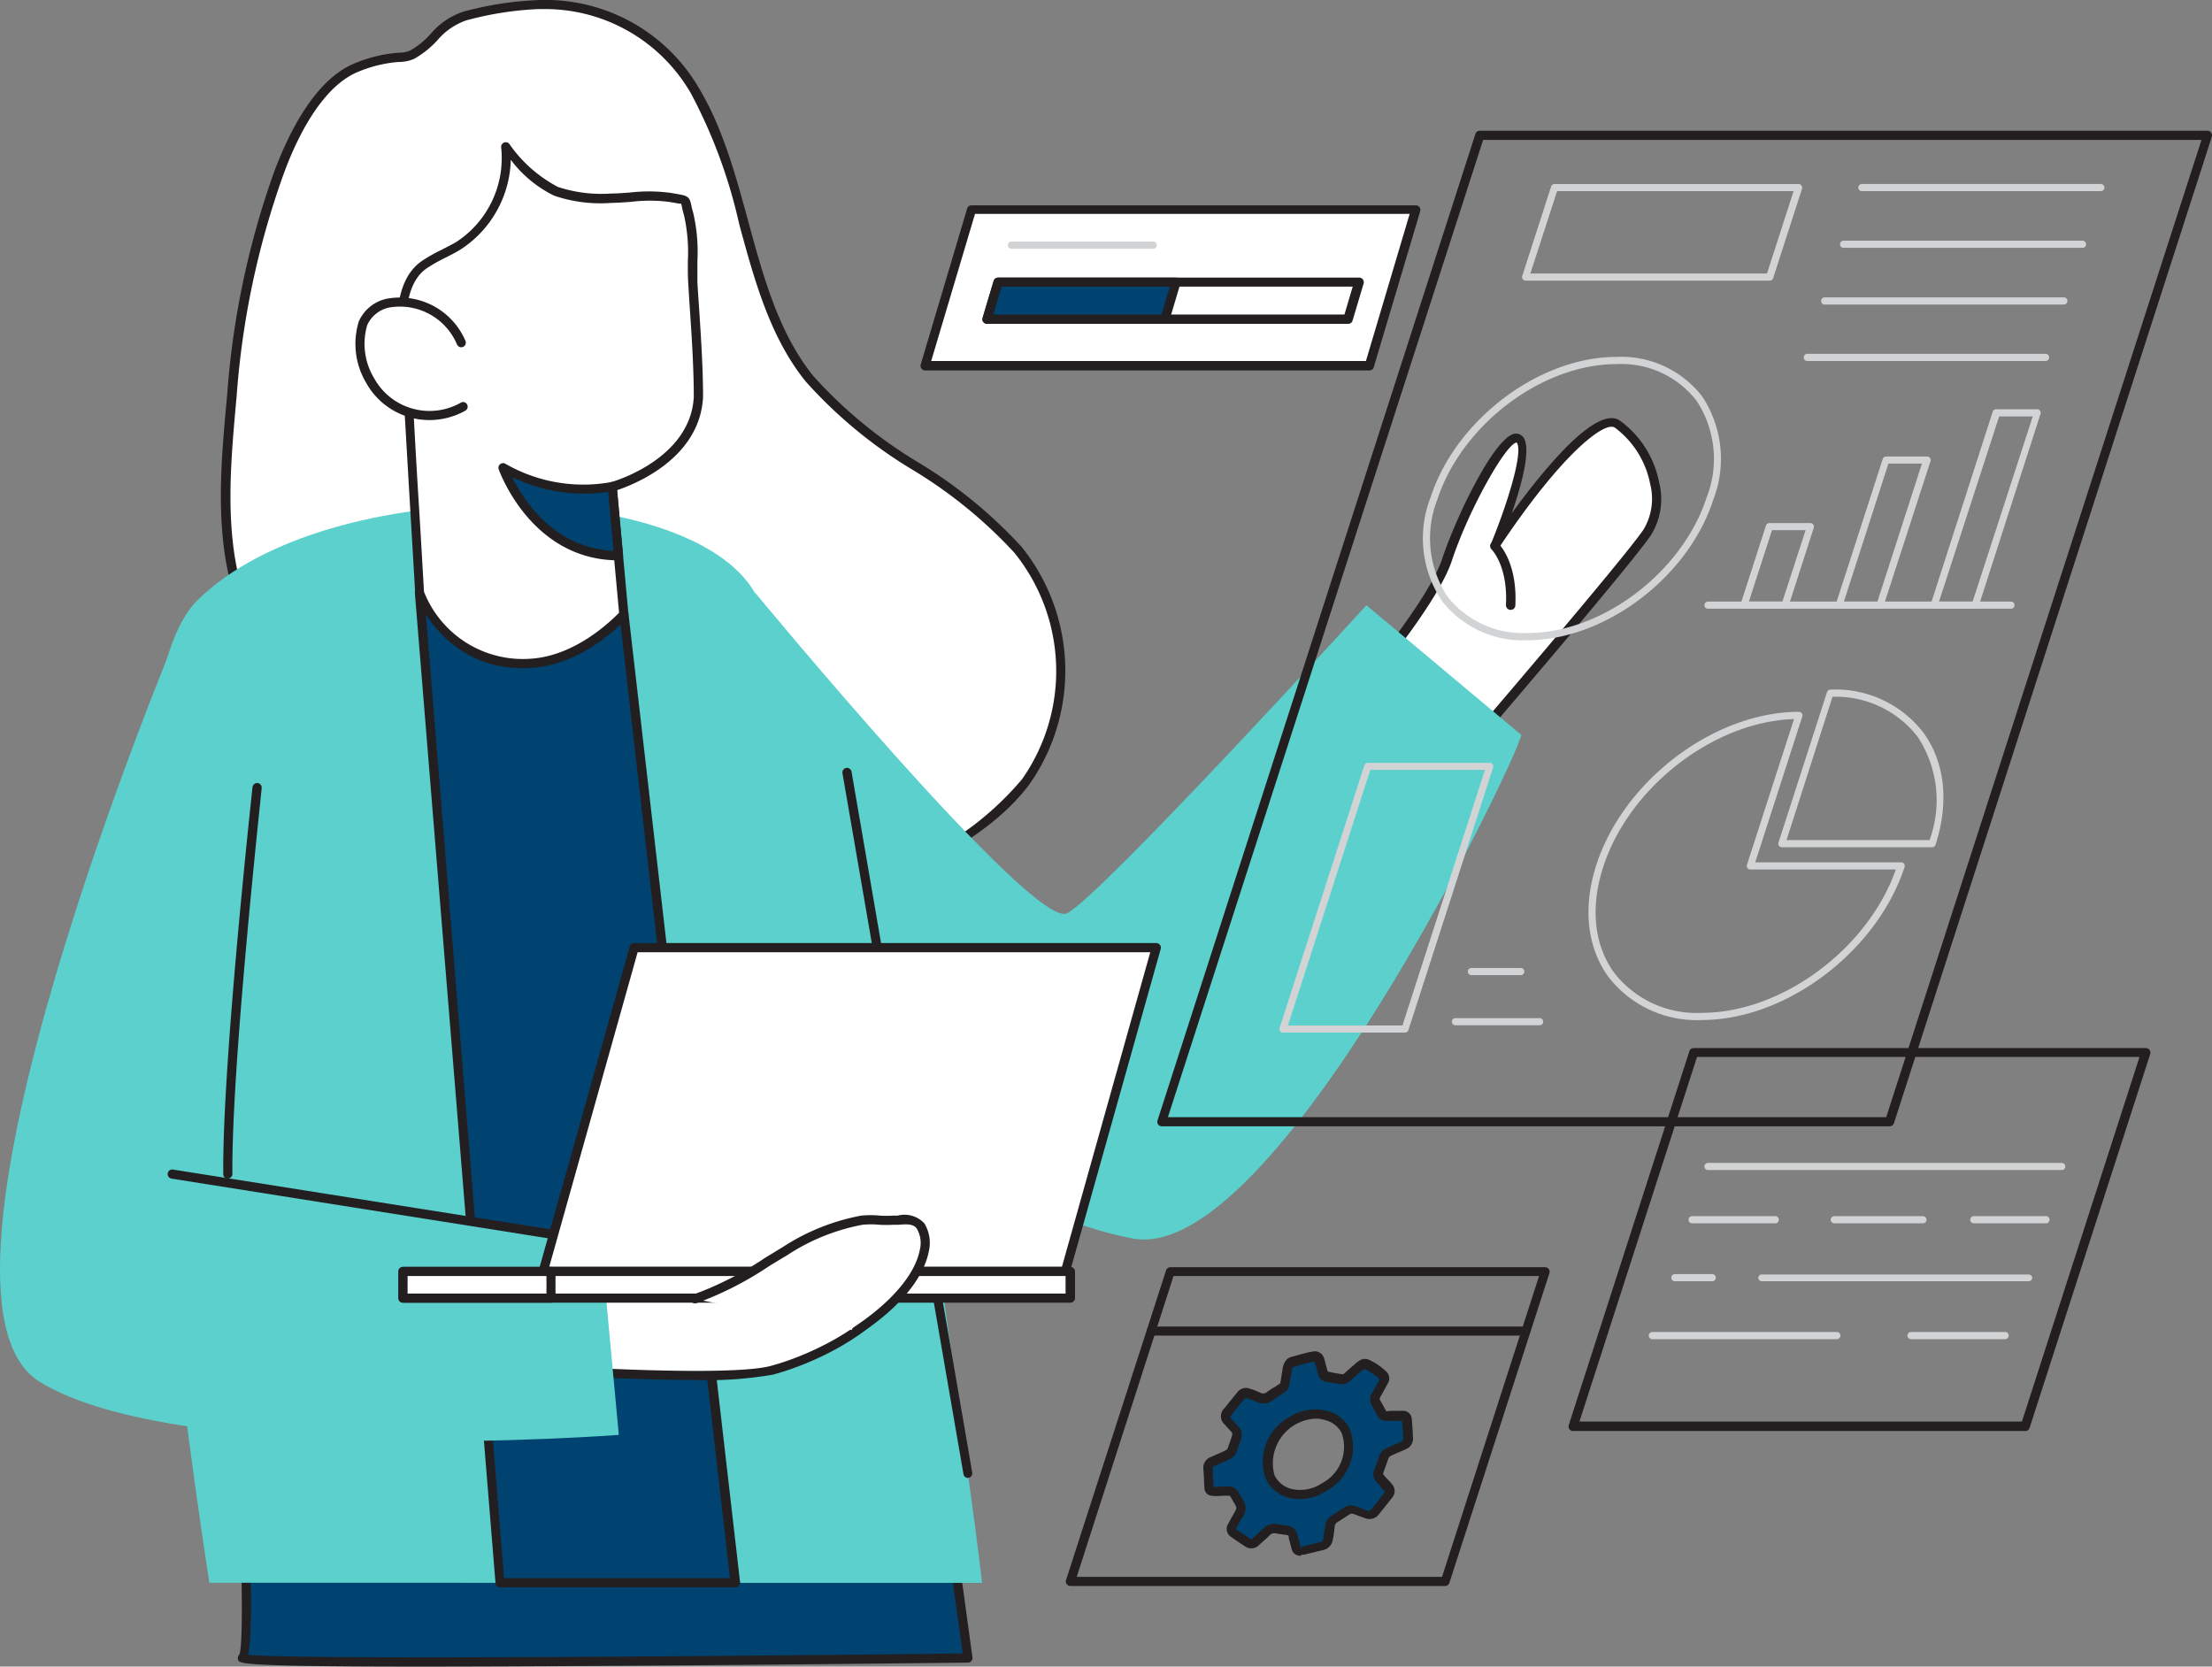
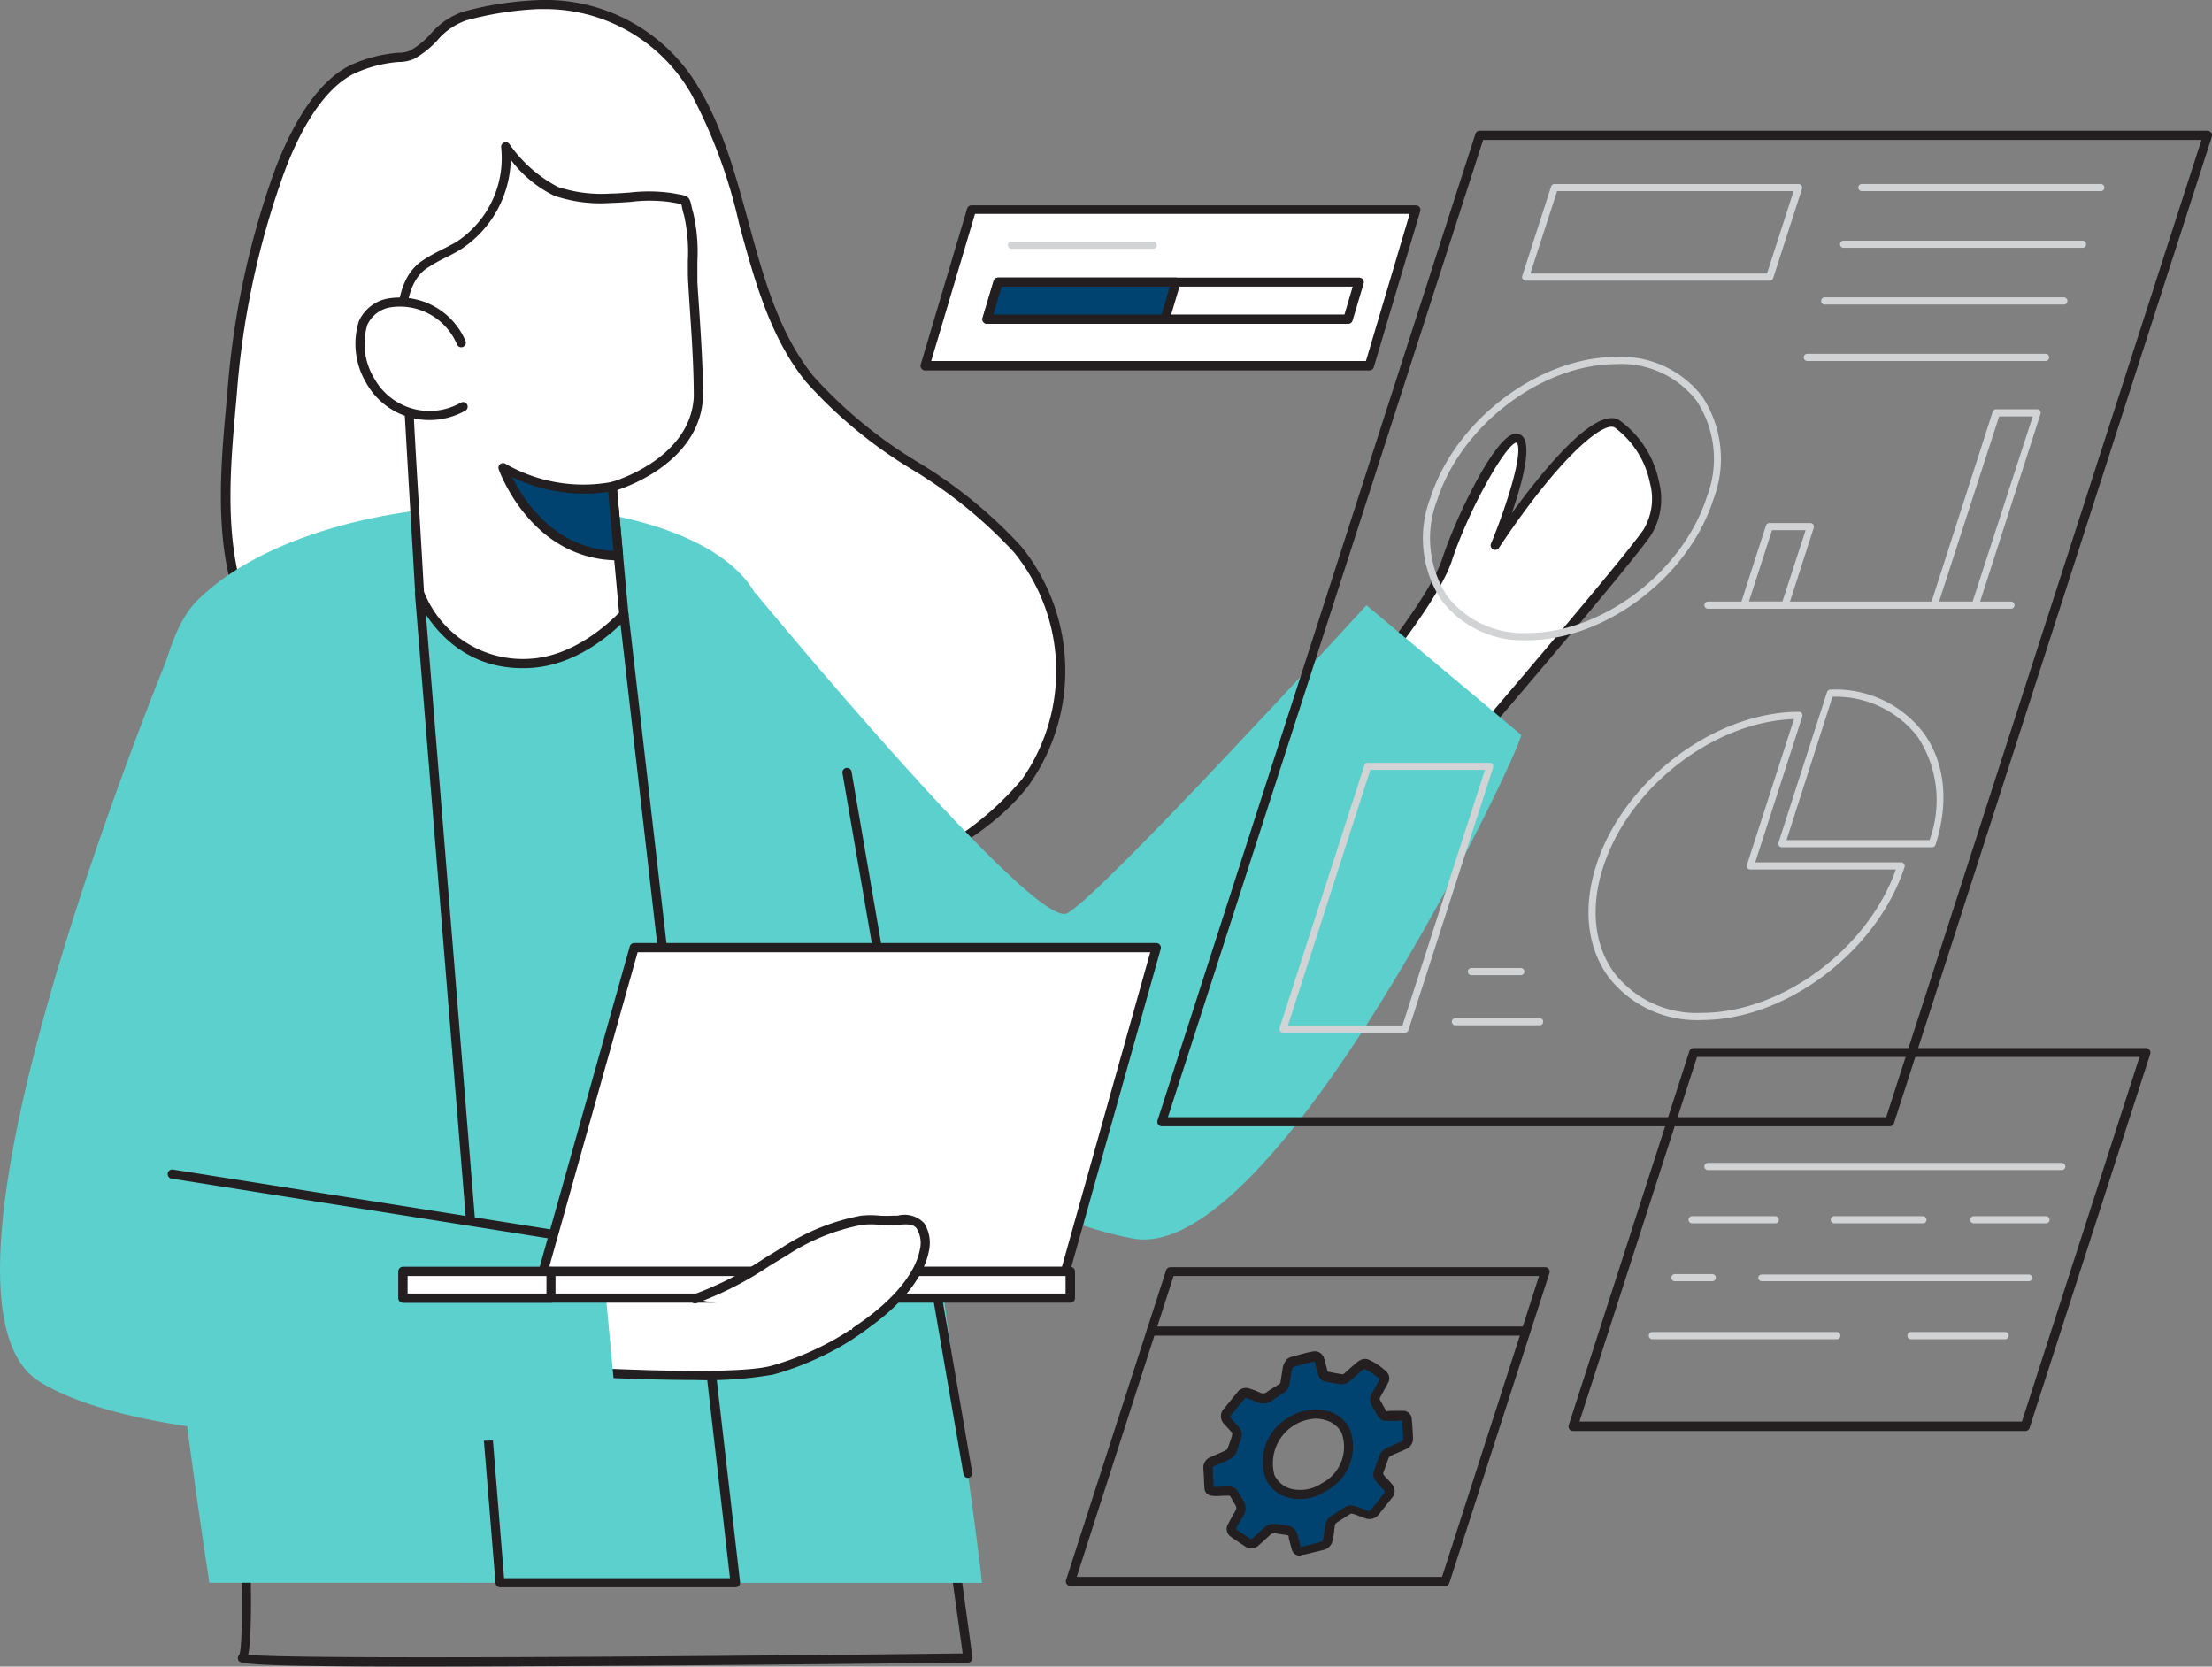
<svg xmlns="http://www.w3.org/2000/svg" width="161.886" height="121.966" viewBox="0 0 161.886 121.966">
  <rect x="0" y="0" width="161.886" height="121.966" fill="#808080" stroke="none" />
  <g id="_4" data-name="4" transform="translate(-304.945 -1844.017)">
    <g id="_518_data_processing_flatline" data-name=" 518 data processing flatline" transform="translate(246.675 1800.264)">
      <path id="Path_4742" data-name="Path 4742" d="M212.077,82.688H179.564l3.4-11.416h32.514Z" transform="translate(-53.591 -12.159)" fill="#fff" />
      <path id="Path_4743" data-name="Path 4743" d="M211.812,82.757H179.3a.339.339,0,0,1-.335-.344.344.344,0,0,1,.012-.086l3.4-11.416a.33.33,0,0,1,.323-.238h32.513a.335.335,0,0,1,.323.431l-3.4,11.416A.328.328,0,0,1,211.812,82.757Zm-32.066-.691h31.817l3.2-10.764H182.952Z" transform="translate(-53.326 -11.894)" fill="#231f20" />
      <path id="Path_4744" data-name="Path 4744" d="M214.1,83.466l.81-2.714h-26.4l-.81,2.714Z" transform="translate(-57.188 -16.347)" fill="#fff" />
      <path id="Path_4745" data-name="Path 4745" d="M213.84,83.535h-26.4a.329.329,0,0,1-.266-.136.34.34,0,0,1-.057-.294l.81-2.714a.34.34,0,0,1,.323-.238h26.424a.335.335,0,0,1,.266.136.34.34,0,0,1,.051.295l-.81,2.714A.329.329,0,0,1,213.84,83.535Zm-25.953-.68h25.7l.606-2.045H188.5Z" transform="translate(-56.923 -16.083)" fill="#231f20" />
      <path id="Path_4746" data-name="Path 4746" d="M200.712,83.466l.81-2.714H188.514l-.81,2.714Z" transform="translate(-57.188 -16.347)" fill="#004370" />
      <path id="Path_4747" data-name="Path 4747" d="M200.427,83.535H187.4a.345.345,0,0,1-.272-.136.339.339,0,0,1-.051-.294l.81-2.714a.335.335,0,0,1,.323-.238h13.03a.34.34,0,0,1,.335.345.321.321,0,0,1-.012.086l-.81,2.714A.328.328,0,0,1,200.427,83.535Zm-12.554-.68h12.305l.606-2.04H188.479Z" transform="translate(-56.904 -16.083)" fill="#231f20" />
      <path id="Path_4748" data-name="Path 4748" d="M233,121.03s7.138-8.175,8.34-11.835,4.532-9.994,5.359-8.782-1.864,7.756-1.864,7.756,6.849-10.266,8.974-8.946,3.915,5.484,2.2,7.971-14.09,16.894-14.09,16.894Z" transform="translate(-77.203 -24.457)" fill="#fff" />
      <path id="Path_4749" data-name="Path 4749" d="M241.654,124.171a.314.314,0,0,1-.107,0l-8.917-3.036a.339.339,0,0,1-.215-.232.326.326,0,0,1,.068-.311c.074-.08,7.11-8.17,8.271-11.722.991-3.02,3.83-8.934,5.308-9.155a.656.656,0,0,1,.646.289c.567.827-.141,3.456-.861,5.53,2.266-3.122,6.142-7.892,7.881-6.8a7.309,7.309,0,0,1,2.9,4.532,5,5,0,0,1-.612,3.9c-1.7,2.47-13.6,16.316-14.107,16.906A.345.345,0,0,1,241.654,124.171Zm-8.339-3.529,8.232,2.8c1.4-1.637,12.328-14.379,13.92-16.679a4.373,4.373,0,0,0,.5-3.4,6.728,6.728,0,0,0-2.589-4.1c-.77-.47-3.921,1.955-8.5,8.849a.334.334,0,0,1-.567-.317c1.1-2.646,2.414-6.7,1.9-7.433h0c-.731,0-3.5,4.844-4.765,8.691C240.351,112.336,234.748,118.971,233.315,120.642Z" transform="translate(-76.936 -24.222)" fill="#231f20" />
-       <path id="Path_4750" data-name="Path 4750" d="M141.952,241.667l1.2,8.781s-53.736.635-53.1,0,0-13.518,0-13.518Z" transform="translate(-14.042 -85.352)" fill="#004370" />
      <path id="Path_4751" data-name="Path 4751" d="M102.852,250.806c-13.172,0-13.263-.221-13.37-.482a.351.351,0,0,1,.074-.38c.323-.606.2-7.291-.1-13.263a.335.335,0,0,1,.315-.352h.047l51.9,4.737a.339.339,0,0,1,.3.289l1.2,8.781a.333.333,0,0,1-.08.261.328.328,0,0,1-.249.119c-.136,0-13.365.158-26.458.238C110.812,250.788,106.376,250.806,102.852,250.806Zm-12.64-.861c3.337.346,32.5.136,52.292-.1l-1.133-8.135-51.244-4.68C90.36,241.373,90.6,248.058,90.213,249.945Z" transform="translate(-13.779 -85.086)" fill="#231f20" />
      <path id="Path_4752" data-name="Path 4752" d="M122.178,50.581c-.124-.2-.249-.408-.38-.612A12.6,12.6,0,0,0,110.706,44.3a24.33,24.33,0,0,0-5.343.822c-1.762.5-2.374,2.073-3.869,2.833a2.6,2.6,0,0,1-1,.2,10.008,10.008,0,0,0-3.184.8c-2.753,1.2-4.595,5.025-5.586,7.676A61.662,61.662,0,0,0,88.293,72.8c-.459,5.1-1.059,10.81.872,15.71a43.629,43.629,0,0,0,8.039,13.325c6.408,7.031,16.028,11.2,25.494,10.436a41.505,41.505,0,0,0,16.022-5.223,22.481,22.481,0,0,0,7.654-5.9,14.026,14.026,0,0,0-.567-17c-4.266-5.1-10.98-7.275-15.234-12.464C125.883,65.929,126.053,56.989,122.178,50.581Z" transform="translate(-13.061 -0.238)" fill="#fff" />
      <path id="Path_4753" data-name="Path 4753" d="M120.251,112.487a32.621,32.621,0,0,1-23.556-10.628,43.356,43.356,0,0,1-8.1-13.427c-1.9-4.8-1.394-10.379-.946-15.3l.051-.567a61.555,61.555,0,0,1,3.439-16.254c1.093-2.923,2.986-6.662,5.773-7.875a10.319,10.319,0,0,1,3.292-.822h.09a2.165,2.165,0,0,0,.776-.153,5.976,5.976,0,0,0,1.518-1.23,5.33,5.33,0,0,1,2.414-1.632,24.538,24.538,0,0,1,5.421-.838,12.99,12.99,0,0,1,11.4,5.8c.136.2.261.414.385.618h0c1.762,2.923,2.7,6.4,3.62,9.761,1.093,4.028,2.227,8.192,4.765,11.331a33.388,33.388,0,0,0,7.665,6.311,34.2,34.2,0,0,1,7.563,6.176,14.452,14.452,0,0,1,.567,17.421c-2.056,2.731-5.1,4.532-7.761,5.989-5.886,3.139-11.167,4.855-16.152,5.263C121.741,112.459,120.993,112.487,120.251,112.487Zm-9.342-68.07h-.453a24.162,24.162,0,0,0-5.263.827,4.846,4.846,0,0,0-2.119,1.462,6.809,6.809,0,0,1-1.7,1.354,2.765,2.765,0,0,1-1.031.227h-.1a9.618,9.618,0,0,0-3.077.77c-2.538,1.116-4.351,4.685-5.371,7.518a61.013,61.013,0,0,0-3.4,16.079l-.051.567c-.436,4.849-.935,10.345.9,15a42.819,42.819,0,0,0,7.972,13.217c6.475,7.1,16.146,11.059,25.239,10.328,4.889-.4,10.084-2.09,15.863-5.184a22.379,22.379,0,0,0,7.546-5.8,13.775,13.775,0,0,0-.567-16.588,34.077,34.077,0,0,0-7.428-6.051,33.869,33.869,0,0,1-7.813-6.447c-2.623-3.218-3.779-7.45-4.889-11.546a37.863,37.863,0,0,0-3.547-9.592h0c-.119-.2-.244-.4-.374-.6A12.316,12.316,0,0,0,110.908,44.417Z" transform="translate(-12.799 0)" fill="#231f20" />
      <path id="Path_4754" data-name="Path 4754" d="M81.936,188.841c-1.921-12.464-9.223-63.758-.822-71.951,9.58-9.348,35.924-8.94,40.751-.487,2.623,4.584,10,12.3,10.566,22.328.8,14.225,5.042,40.995,6.056,50.122Z" transform="translate(-8.346 -29.257)" fill="#5bd0cc" />
-       <path id="Path_4755" data-name="Path 4755" d="M119.155,193.923l-5.881-72.449,14.962,1.581,8.136,70.869Z" transform="translate(-24.302 -34.34)" fill="#004370" />
      <path id="Path_4756" data-name="Path 4756" d="M136.1,194H118.9a.339.339,0,0,1-.334-.306l-5.9-72.444a.328.328,0,0,1,.3-.358.282.282,0,0,1,.072,0l14.962,1.58a.34.34,0,0,1,.3.295l8.164,70.857a.329.329,0,0,1-.079.261A.344.344,0,0,1,136.1,194Zm-16.906-.669h16.532l-8.062-70.251-14.294-1.513Z" transform="translate(-24.032 -34.082)" fill="#231f20" />
      <path id="Path_4757" data-name="Path 4757" d="M126.315,87.847l.85,9.354s-2.833,3.263-6.662,3.569a8.2,8.2,0,0,1-8.3-5.15c-.244-4.334-.521-8.662-.754-12.991-.159-2.952-1.745-9.019,1.076-11,.782-.567,1.7-.9,2.5-1.4a7.631,7.631,0,0,0,3.472-7.275,10.187,10.187,0,0,0,3.694,3.246,10.265,10.265,0,0,0,4.028.5,24.682,24.682,0,0,1,4.334-.046c1.416.278.974,0,1.342,1.224.436,1.479.221,3.49.318,5.031.17,2.787.414,5.592.414,8.385C132.366,86.216,126.315,87.847,126.315,87.847Z" transform="translate(-23.237 -8.486)" fill="#fff" />
      <path id="Path_4758" data-name="Path 4758" d="M119.492,100.891c-5.818,0-7.824-5.348-7.846-5.4a.278.278,0,0,1,0-.1c-.113-1.955-.227-3.9-.346-5.859q-.209-3.557-.414-7.132a19.812,19.812,0,0,0-.227-2.181c-.4-3.133-.946-7.428,1.451-9.11a11.423,11.423,0,0,1,1.439-.822c.363-.187.736-.374,1.076-.567a7.331,7.331,0,0,0,3.314-6.94.34.34,0,0,1,.2-.351.334.334,0,0,1,.4.1,9.959,9.959,0,0,0,3.558,3.145,10.205,10.205,0,0,0,3.9.481c.43,0,.889-.04,1.376-.074a11.913,11.913,0,0,1,3.02.034l.516.091c.674.119.815.193.94.781a5.808,5.808,0,0,0,.142.567A12.611,12.611,0,0,1,132.3,71.1v1.564c.04.657.085,1.314.131,1.971.136,2.108.283,4.283.283,6.43-.249,4.532-5.1,6.4-6.294,6.8l.833,9.065a.336.336,0,0,1-.079.249c-.119.136-2.98,3.371-6.889,3.682Q119.883,100.892,119.492,100.891Zm-7.2-5.592a7.775,7.775,0,0,0,7.932,4.89c3.257-.261,5.824-2.833,6.345-3.354l-.85-9.206a.335.335,0,0,1,.25-.351c.056,0,5.818-1.632,6.067-6.232,0-2.1-.141-4.266-.283-6.363-.045-.663-.085-1.32-.124-1.977-.034-.5-.028-1.037-.028-1.6a12.4,12.4,0,0,0-.277-3.353,6.018,6.018,0,0,1-.159-.64,1.822,1.822,0,0,0-.051-.21,1.9,1.9,0,0,1-.346-.045l-.533-.09a11.292,11.292,0,0,0-2.833,0c-.5.033-.969.068-1.417.074a10.491,10.491,0,0,1-4.164-.527,8.813,8.813,0,0,1-3.178-2.629,8.051,8.051,0,0,1-3.677,6.566c-.368.227-.753.425-1.133.612a11.61,11.61,0,0,0-1.36.776c-2.062,1.45-1.546,5.512-1.173,8.5.108.821.2,1.6.238,2.232q.187,3.557.414,7.127Q112.126,92.4,112.291,95.3Z" transform="translate(-22.991 -8.239)" fill="#231f20" />
      <path id="Path_4759" data-name="Path 4759" d="M112.865,86.309a4.9,4.9,0,0,0-5.376-2.889c-2.669.685-2.34,3.756-1.3,5.665a4.969,4.969,0,0,0,6.752,1.947l.047-.026" transform="translate(-20.834 -17.48)" fill="#fff" />
      <path id="Path_4760" data-name="Path 4760" d="M110.266,91.707a5.3,5.3,0,0,1-4.64-2.742,5.58,5.58,0,0,1-.527-4.482,2.9,2.9,0,0,1,2.04-1.654,5.225,5.225,0,0,1,5.773,3.1.337.337,0,1,1-.635.227h0a4.533,4.533,0,0,0-4.974-2.68,2.269,2.269,0,0,0-1.586,1.275,4.857,4.857,0,0,0,.5,3.887,4.628,4.628,0,0,0,6.285,1.83l.06-.033a.328.328,0,0,1,.451.111l.008.013a.335.335,0,0,1-.121.457l0,0A5.376,5.376,0,0,1,110.266,91.707Z" transform="translate(-20.569 -17.212)" fill="#231f20" />
      <path id="Path_4761" data-name="Path 4761" d="M137.025,78.367s3.921,4.419,3.263,5.365-2.9.691-2.9.691" transform="translate(-34.796 -15.293)" fill="#fff" />
      <path id="Path_4763" data-name="Path 4763" d="M132.22,106.458a11.609,11.609,0,0,1-7.994-1.376s2.2,6.43,8.453,6.441Z" transform="translate(-29.141 -27.097)" fill="#004370" />
      <path id="Path_4764" data-name="Path 4764" d="M132.413,111.59h0c-6.419,0-8.748-6.6-8.77-6.668a.33.33,0,0,1,.1-.363.335.335,0,0,1,.374-.045,11.436,11.436,0,0,0,7.739,1.354.333.333,0,0,1,.283.045.339.339,0,0,1,.147.25l.459,5.059a.333.333,0,0,1-.3.367Zm-7.779-6.09c.8,1.637,3.042,5.2,7.41,5.394l-.391-4.311A12.086,12.086,0,0,1,124.634,105.5Z" transform="translate(-28.876 -26.83)" fill="#231f20" />
      <path id="Path_4766" data-name="Path 4766" d="M176.069,144.934c2.447-1.224,21.914-22.548,21.914-22.548l11.331,9.49c-.2,1.558-17.994,38.757-28.406,36.859s-32.758-15.228-32.758-15.228l5.1-32.032S173.615,146.158,176.069,144.934Z" transform="translate(-39.711 -34.34)" fill="#5bd0cc" />
      <path id="Path_4767" data-name="Path 4767" d="M177.914,196.395a.334.334,0,0,1-.329-.277l-8.855-51.295a.336.336,0,1,1,.663-.113h0L178.225,196a.328.328,0,0,1-.262.383l-.009,0Z" transform="translate(-48.803 -44.482)" fill="#231f20" />
      <path id="Path_4768" data-name="Path 4768" d="M131.38,208.793c.04-.323,2.623-.68,2.991-.788,1.309-.385,2.68-.635,4.017-.906a28.794,28.794,0,0,1,8.045-.856c4.674.425-1.065,3.4-1.065,3.4s10.844-2.765,10.2,0-5.745,5.32-8.935,6.17-16.163,0-16.163,0Z" transform="translate(-31.899 -71.769)" fill="#fff" />
      <path id="Path_4769" data-name="Path 4769" d="M140.737,216.244c-4.657,0-10.2-.357-10.538-.38a.356.356,0,0,1-.238-.119.344.344,0,0,1-.073-.255s.895-6.968.9-7.019h0c.051-.391.516-.567,2.595-.935.306-.057.567-.1.64-.131,1.133-.328,2.317-.567,3.462-.793l.725-.147a28.28,28.28,0,0,1,7.994-.833c.838.079,1.971.272,2.124,1.048.124.635-.567,1.332-1.314,1.9,2.7-.567,7.207-1.309,8.351-.187a1.047,1.047,0,0,1,.277,1.048c-.674,2.918-5.767,5.507-9.172,6.413A28.332,28.332,0,0,1,140.737,216.244ZM130.6,215.219c2.108.131,12.895.737,15.7,0,3.275-.872,8.113-3.4,8.691-5.92a.385.385,0,0,0-.1-.42c-.975-.957-6.47,0-9.7.822a.335.335,0,0,1-.391-.209.329.329,0,0,1,.159-.414c1.382-.719,2.833-1.8,2.713-2.266-.034-.176-.453-.414-1.529-.51a27.759,27.759,0,0,0-7.8.822l-.725.147c-1.133.221-2.3.453-3.4.782-.1.028-.374.079-.708.141a14.028,14.028,0,0,0-2.062.476C131.338,209.44,130.766,213.922,130.6,215.219Z" transform="translate(-31.642 -71.498)" fill="#231f20" />
      <path id="Path_4770" data-name="Path 4770" d="M71.386,126.163c-.22.567-20.5,48.808-10.2,55.136s42.372,3.875,42.372,3.875l-1.331-14.3-25.749-3.456Z" transform="translate(0 -36.411)" fill="#5bd0cc" />
      <path id="Path_4771" data-name="Path 4771" d="M110.815,202.548h-.057l-30.207-4.787a.336.336,0,1,1,.108-.663h0l30.207,4.787a.334.334,0,0,1,.278.38A.329.329,0,0,1,110.815,202.548Z" transform="translate(-9.719 -67.751)" fill="#231f20" />
-       <path id="Path_4772" data-name="Path 4772" d="M87.876,175.377a.334.334,0,0,1-.334-.334c-.085-7.989,2.119-28.107,2.141-28.327a.345.345,0,0,1,.374-.295.334.334,0,0,1,.295.368c0,.2-2.221,20.282-2.142,28.23a.329.329,0,0,1-.317.34h-.011Z" transform="translate(-12.932 -45.362)" fill="#231f20" />
      <path id="Path_4773" data-name="Path 4773" d="M167.713,191.7H129.494l6.657-23.7h38.219Z" transform="translate(-31.469 -54.897)" fill="#fff" />
      <path id="Path_4774" data-name="Path 4774" d="M167.425,191.77h-38.2a.346.346,0,0,1-.266-.13.34.34,0,0,1-.057-.295l6.663-23.7a.333.333,0,0,1,.317-.243H174.1a.335.335,0,0,1,.266.136.329.329,0,0,1,.056.289l-6.662,23.7A.335.335,0,0,1,167.425,191.77Zm-37.754-.68h37.522l6.464-23.018H136.14Z" transform="translate(-31.204 -54.632)" fill="#231f20" />
      <rect id="Rectangle_24091" data-name="Rectangle 24091" width="48.847" height="1.949" transform="translate(87.765 136.803)" fill="#fff" />
      <path id="Path_4775" data-name="Path 4775" d="M159.694,212.478H110.847a.329.329,0,0,1-.334-.323v-1.96a.329.329,0,0,1,.323-.334h48.858a.334.334,0,0,1,.334.334v1.949A.335.335,0,0,1,159.694,212.478Zm-48.513-.669h48.156v-1.28H111.182Z" transform="translate(-23.083 -73.391)" fill="#231f20" />
      <rect id="Rectangle_24092" data-name="Rectangle 24092" width="10.827" height="1.949" transform="translate(87.765 136.803)" fill="#fff" />
      <path id="Path_4776" data-name="Path 4776" d="M121.674,212.478H110.847a.329.329,0,0,1-.334-.323v-1.96a.329.329,0,0,1,.323-.334h10.838a.329.329,0,0,1,.334.323v1.96a.329.329,0,0,1-.323.334Zm-10.492-.669h10.164v-1.28H111.182Z" transform="translate(-23.083 -73.391)" fill="#231f20" />
      <path id="Path_4777" data-name="Path 4777" d="M149.388,209.475a32.611,32.611,0,0,0,6.583-3.49,15.219,15.219,0,0,1,5.62-2.266,21.614,21.614,0,0,1,2.266,0c.663,0,1.592-.266,2.045.4.878,1.274.209,4.447-4.719,7.688" transform="translate(-40.259 -70.654)" fill="#fff" />
      <path id="Path_4778" data-name="Path 4778" d="M160.919,211.9a.334.334,0,0,1-.181-.612c2.719-1.79,4.482-3.841,4.833-5.626a2.068,2.068,0,0,0-.209-1.592c-.238-.351-.708-.34-1.349-.283h-.4a9.048,9.048,0,0,1-.968,0,6.261,6.261,0,0,0-1.269,0,15.07,15.07,0,0,0-5.49,2.22c-.442.261-.884.533-1.326.8a24.521,24.521,0,0,1-5.332,2.719.34.34,0,0,1-.419-.221.334.334,0,0,1,.215-.419,23.965,23.965,0,0,0,5.184-2.651l1.331-.811a15.841,15.841,0,0,1,5.739-2.306,6.876,6.876,0,0,1,1.405,0,7.939,7.939,0,0,0,.9,0h.368a1.983,1.983,0,0,1,1.966.567,2.753,2.753,0,0,1,.312,2.1c-.227,1.133-1.19,3.467-5.127,6.051A.31.31,0,0,1,160.919,211.9Z" transform="translate(-39.995 -70.399)" fill="#231f20" />
      <path id="Path_4779" data-name="Path 4779" d="M263.6,133.752H210.347a.328.328,0,0,1-.335-.321.321.321,0,0,1,.018-.115l23.262-72.188a.334.334,0,0,1,.317-.238h53.255a.33.33,0,0,1,.272.141.353.353,0,0,1,.051.3l-23.262,72.189A.334.334,0,0,1,263.6,133.752Zm-52.813-.669h52.569l23.075-71.52H233.858Z" transform="translate(-67.044 -7.571)" fill="#231f20" />
      <path id="Path_4780" data-name="Path 4780" d="M275.951,74.952H258.1a.248.248,0,0,1-.209-.108.242.242,0,0,1-.04-.232l2.113-6.549a.261.261,0,0,1,.249-.181h17.863a.249.249,0,0,1,.21.108.272.272,0,0,1,.04.238l-2.113,6.544A.261.261,0,0,1,275.951,74.952Zm-17.506-.521h17.319l1.944-6.028H260.4Z" transform="translate(-88.175 -10.661)" fill="#d1d3d4" />
      <path id="Path_4781" data-name="Path 4781" d="M319.672,68.4H302.183a.261.261,0,0,1-.261-.261.266.266,0,0,1,.261-.261h17.489a.261.261,0,0,1,.261.261.255.255,0,0,1-.25.261Z" transform="translate(-107.653 -10.661)" fill="#d1d3d4" />
      <path id="Path_4782" data-name="Path 4782" d="M317.276,75.833H299.787a.255.255,0,0,1-.26-.249.038.038,0,0,1,0-.011.261.261,0,0,1,.26-.261h17.489a.261.261,0,0,1,.261.261.255.255,0,0,1-.249.261Z" transform="translate(-106.595 -13.944)" fill="#d1d3d4" />
      <path id="Path_4783" data-name="Path 4783" d="M314.846,83.267H297.357a.266.266,0,0,1-.078-.527.258.258,0,0,1,.078,0h17.489a.266.266,0,0,1,0,.527Z" transform="translate(-105.501 -17.224)" fill="#d1d3d4" />
      <path id="Path_4784" data-name="Path 4784" d="M312.507,90.668h-17.5a.266.266,0,0,1,0-.527h17.5a.266.266,0,0,1,0,.527Z" transform="translate(-104.5 -20.496)" fill="#d1d3d4" />
      <path id="Path_4785" data-name="Path 4785" d="M289.735,118.6h-3a.26.26,0,0,1-.21-.1.254.254,0,0,1-.04-.238l1.853-5.745a.261.261,0,0,1,.25-.181h3a.249.249,0,0,1,.21.108.261.261,0,0,1,.04.232l-1.853,5.75A.255.255,0,0,1,289.735,118.6Zm-2.646-.521h2.453l1.7-5.223h-2.459Z" transform="translate(-100.826 -30.303)" fill="#d1d3d4" />
-       <path id="Path_4786" data-name="Path 4786" d="M302.2,114.744h-2.98a.279.279,0,0,1-.21-.1.273.273,0,0,1-.04-.238l3.433-10.622a.255.255,0,0,1,.244-.181h3.008a.266.266,0,0,1,.21.108.26.26,0,0,1,.034.232l-3.45,10.634A.255.255,0,0,1,302.2,114.744Zm-2.64-.521h2.453l3.257-10.1h-2.453Z" transform="translate(-106.343 -26.442)" fill="#d1d3d4" />
      <path id="Path_4787" data-name="Path 4787" d="M314.665,112.008h-3a.26.26,0,0,1-.21-.1.271.271,0,0,1-.04-.238l4.532-14.079a.262.262,0,0,1,.25-.181h3a.251.251,0,0,1,.21.108.26.26,0,0,1,.04.232l-4.532,14.084A.255.255,0,0,1,314.665,112.008Zm-2.646-.521h2.459l4.4-13.552h-2.459Z" transform="translate(-111.841 -23.706)" fill="#d1d3d4" />
      <path id="Path_4788" data-name="Path 4788" d="M304.179,123.152H282.01a.26.26,0,0,1-.266-.255v-.006a.266.266,0,0,1,.266-.261h22.169a.261.261,0,0,1,.261.261.256.256,0,0,1-.249.261Z" transform="translate(-98.738 -34.851)" fill="#d1d3d4" />
      <path id="Path_4789" data-name="Path 4789" d="M235.225,163.512h-8.935a.254.254,0,0,1-.209-.108.272.272,0,0,1-.04-.238l6.2-19.212a.254.254,0,0,1,.243-.181h8.935a.248.248,0,0,1,.209.107.261.261,0,0,1,.04.233l-6.2,19.217A.259.259,0,0,1,235.225,163.512Zm-8.572-.521h8.379l6.033-18.7h-8.385Z" transform="translate(-74.122 -44.192)" fill="#d1d3d4" />
      <path id="Path_4790" data-name="Path 4790" d="M274.843,159.639a8.172,8.172,0,0,1-6.827-3.144c-1.581-2.17-1.9-5.1-.89-8.215h0c1.994-6.175,8.64-11.195,14.821-11.195a.26.26,0,0,1,.209.1.271.271,0,0,1,.04.238L278.752,148.1h10.679a.251.251,0,0,1,.21.108.245.245,0,0,1,.04.232C287.663,154.614,281.018,159.639,274.843,159.639Zm-7.218-11.2c-.958,2.963-.669,5.717.81,7.751a7.633,7.633,0,0,0,6.408,2.923c5.852,0,12.146-4.674,14.2-10.492H278.395a.249.249,0,0,1-.21-.108.245.245,0,0,1-.04-.232l3.444-10.668C275.721,137.8,269.517,142.586,267.625,148.438Z" transform="translate(-92.024 -41.237)" fill="#d1d3d4" />
      <path id="Path_4791" data-name="Path 4791" d="M302.692,145.707h-11a.267.267,0,0,1-.21-.108.26.26,0,0,1-.034-.232L295,134.353a.26.26,0,0,1,.25-.181,8.1,8.1,0,0,1,6.8,3.144c1.581,2.17,1.9,5.1.889,8.215A.254.254,0,0,1,302.692,145.707Zm-10.657-.521H302.5a8.438,8.438,0,0,0-.867-7.563,7.592,7.592,0,0,0-6.232-2.929Z" transform="translate(-103.019 -39.95)" fill="#d1d3d4" />
      <path id="Path_4792" data-name="Path 4792" d="M255.058,177.769h-6.164a.261.261,0,0,1-.261-.261h0a.256.256,0,0,1,.249-.261h6.175a.255.255,0,0,1,.261.25.037.037,0,0,1,0,.011A.261.261,0,0,1,255.058,177.769Z" transform="translate(-84.109 -58.982)" fill="#d1d3d4" />
      <path id="Path_4793" data-name="Path 4793" d="M254.63,171.192h-3.614a.261.261,0,1,1,0-.521h3.615a.261.261,0,0,1,0,.521Z" transform="translate(-85.046 -56.076)" fill="#d1d3d4" />
      <path id="Path_4794" data-name="Path 4794" d="M252.508,111.287a7.476,7.476,0,0,1-6.272-2.9,8.235,8.235,0,0,1-.816-7.552c1.83-5.665,7.932-10.283,13.6-10.283a7.482,7.482,0,0,1,6.277,2.89A8.27,8.27,0,0,1,266.11,101h0C264.292,106.67,258.184,111.287,252.508,111.287Zm6.521-20.208c-5.467,0-11.331,4.453-13.115,9.92a7.752,7.752,0,0,0,.742,7.087,7.043,7.043,0,0,0,5.852,2.674c5.467,0,11.331-4.447,13.115-9.92h0a7.736,7.736,0,0,0-.742-7.087A6.967,6.967,0,0,0,259.028,91.078Zm6.844,9.841" transform="translate(-82.453 -20.679)" fill="#d1d3d4" />
      <path id="Path_4795" data-name="Path 4795" d="M297.339,209.193H264.264a.34.34,0,0,1-.272-.136.333.333,0,0,1-.045-.3l8.827-27.359a.328.328,0,0,1,.317-.232h33.092a.334.334,0,0,1,.335.334.326.326,0,0,1-.017.108l-8.827,27.352A.328.328,0,0,1,297.339,209.193Zm-32.61-.691h32.383l8.606-26.684H273.335Z" transform="translate(-90.867 -60.713)" fill="#231f20" />
      <path id="Path_4796" data-name="Path 4796" d="M225.794,233.231H198.356a.341.341,0,0,1-.272-.136.318.318,0,0,1-.051-.3l7.32-22.662a.334.334,0,0,1,.317-.232h27.421a.339.339,0,0,1,.272.136.332.332,0,0,1,.045.3L226.088,233A.323.323,0,0,1,225.794,233.231Zm-26.979-.669H225.55l7.1-22.016H205.9Z" transform="translate(-61.744 -73.409)" fill="#231f20" />
      <path id="Path_4797" data-name="Path 4797" d="M236.351,218.344h-27.4a.334.334,0,0,1,0-.668h27.4a.334.334,0,0,1,0,.668Z" transform="translate(-66.427 -76.845)" fill="#231f20" />
      <path id="Path_4798" data-name="Path 4798" d="M307.9,196.75H282.01a.261.261,0,0,1-.266-.255v-.006a.266.266,0,0,1,.266-.261H307.9a.266.266,0,0,1,.261.261A.261.261,0,0,1,307.9,196.75Z" transform="translate(-98.738 -67.369)" fill="#d1d3d4" />
      <path id="Path_4799" data-name="Path 4799" d="M322.145,203.733H316.86a.261.261,0,0,1-.261-.261.266.266,0,0,1,.261-.261h5.286a.266.266,0,0,1,.261.261A.261.261,0,0,1,322.145,203.733Z" transform="translate(-114.138 -70.454)" fill="#d1d3d4" />
      <path id="Path_4800" data-name="Path 4800" d="M305.056,203.733h-6.487a.261.261,0,0,1-.261-.261.267.267,0,0,1,.261-.261h6.487a.261.261,0,0,1,.261.261.255.255,0,0,1-.249.261Z" transform="translate(-106.056 -70.454)" fill="#d1d3d4" />
      <path id="Path_4801" data-name="Path 4801" d="M286.029,203.733h-6.1a.261.261,0,0,1-.261-.261.266.266,0,0,1,.261-.261h6.09a.266.266,0,0,1,.261.261A.261.261,0,0,1,286.029,203.733Z" transform="translate(-97.823 -70.454)" fill="#d1d3d4" />
      <path id="Path_4802" data-name="Path 4802" d="M308.592,211.348H289.069a.255.255,0,0,1-.261-.249v-.012a.261.261,0,0,1,.261-.232H308.6a.266.266,0,0,1,.261.261A.26.26,0,0,1,308.592,211.348Z" transform="translate(-101.859 -73.831)" fill="#d1d3d4" />
      <path id="Path_4803" data-name="Path 4803" d="M280.407,211.325h-2.736a.254.254,0,0,1-.261-.249v-.012a.261.261,0,0,1,.261-.261h2.736a.267.267,0,0,1,.261.261A.261.261,0,0,1,280.407,211.325Z" transform="translate(-96.823 -73.808)" fill="#d1d3d4" />
      <path id="Path_4804" data-name="Path 4804" d="M315.554,218.923H308.6a.266.266,0,0,1,0-.527h6.951a.266.266,0,0,1,0,.527Z" transform="translate(-110.505 -77.163)" fill="#d1d3d4" />
      <path id="Path_4805" data-name="Path 4805" d="M288.245,218.923H274.682a.266.266,0,0,1,0-.527h13.563a.266.266,0,0,1,0,.527Z" transform="translate(-95.517 -77.163)" fill="#d1d3d4" />
-       <path id="Path_4806" data-name="Path 4806" d="M255.131,119.759h0a.346.346,0,0,1-.318-.357c.147-2.884-1.048-4.062-1.059-4.074a.335.335,0,0,1,0-.471.329.329,0,0,1,.465-.005l.006.005c.056.051,1.439,1.371,1.274,4.595A.339.339,0,0,1,255.131,119.759Z" transform="translate(-86.329 -31.373)" fill="#231f20" />
      <path id="Path_4807" data-name="Path 4807" d="M222.786,222.09l1-.272.521-.119a.385.385,0,0,1,.487.233c.074.22.124.459.187.685a1.823,1.823,0,0,0,.113.362.318.318,0,0,0,.2.176c.374.079.759.142,1.133.2a.531.531,0,0,0,.408-.153l.776-.691a1.786,1.786,0,0,1,.323-.232.371.371,0,0,1,.266-.034,4.291,4.291,0,0,1,1.252.838.345.345,0,0,1,.028.442c-.17.311-.334.623-.51.929a.594.594,0,0,0-.04.658c.153.261.294.533.448.793a.3.3,0,0,0,.289.147h1.207a.3.3,0,0,1,.334.289c.04.471.074.941.09,1.417a.509.509,0,0,1-.317.459c-.249.124-.51.221-.765.334-.119.051-.244.108-.357.17a.631.631,0,0,0-.334.368c-.119.329-.232.663-.362.991a.481.481,0,0,0,.074.533l.612.68a.431.431,0,0,1,0,.606c-.295.38-.567.754-.9,1.133a.566.566,0,0,1-.685.238c-.193-.063-.38-.147-.567-.215s-.277-.1-.419-.136a.483.483,0,0,0-.385.074c-.323.2-.646.408-.963.618a.691.691,0,0,0-.317.487c-.028.221-.051.442-.085.657a3.357,3.357,0,0,1-.08.414.527.527,0,0,1-.4.408l-1.354.334h-.21a.3.3,0,0,1-.328-.215l-.221-.822v-.062a.5.5,0,0,0-.5-.425,4.778,4.778,0,0,1-.747-.119.771.771,0,0,0-.68.238c-.244.227-.487.453-.737.669s-.419.255-.663.1c-.346-.221-.686-.453-1.02-.691-.181-.131-.2-.295-.085-.533s.266-.487.4-.731c.295-.527.3-.612.051-1.054l-.3-.51a.475.475,0,0,0-.544-.255c-.255,0-.516.045-.77.051a1.765,1.765,0,0,1-.363-.051.233.233,0,0,1-.221-.227c0-.453-.051-.906-.074-1.354a1.115,1.115,0,0,1,0-.193.477.477,0,0,1,.289-.374l.9-.391.266-.136a.6.6,0,0,0,.311-.351c.108-.317.221-.64.334-.957a.442.442,0,0,0-.091-.493l-.567-.607h0c-.221-.272-.227-.4.04-.736s.567-.742.906-1.1a.465.465,0,0,1,.567-.187c.261.09.516.187.765.3a.771.771,0,0,0,.787-.108c.284-.2.567-.38.856-.567a.508.508,0,0,0,.232-.334c.051-.311.1-.617.147-.923a1.031,1.031,0,0,1,.238-.567Zm2.362,9.11a3.344,3.344,0,0,0,1.575-4.13c-.567-1.133-2.266-1.7-3.966-.692a3.36,3.36,0,0,0-1.581,4.085A2.709,2.709,0,0,0,225.148,231.2Z" transform="translate(-69.988 -78.613)" fill="#004370" />
      <path id="Path_4808" data-name="Path 4808" d="M223.179,235.891a.629.629,0,0,1-.658-.459l-.221-.827v-.079c0-.091-.034-.142-.2-.159s-.368-.051-.567-.08l-.227-.04a.443.443,0,0,0-.4.147q-.363.352-.747.68a.793.793,0,0,1-1.059.131c-.352-.227-.7-.459-1.032-.7a.686.686,0,0,1-.2-.949l.006-.008c.1-.2.215-.4.329-.606l.079-.136c.232-.408.232-.408.051-.72l-.294-.51a.147.147,0,0,0-.17-.079h-.255l-.527.028a2.178,2.178,0,0,1-.459-.028.567.567,0,0,1-.5-.567l-.028-.448c0-.306-.028-.606-.045-.912a1.048,1.048,0,0,1,0-.244.827.827,0,0,1,.487-.64l.9-.391.238-.119a.284.284,0,0,0,.159-.17c.1-.3.21-.567.311-.9v-.068a.215.215,0,0,0,0-.153l-.4-.442-.147-.164a.8.8,0,0,1-.059-1.136.741.741,0,0,1,.059-.059c.295-.38.606-.748.918-1.133a.788.788,0,0,1,.941-.284,6.4,6.4,0,0,1,.793.312.437.437,0,0,0,.459-.079,6.5,6.5,0,0,1,.567-.363l.323-.21c.079-.051.085-.1.085-.113l.063-.38c.028-.181.056-.362.09-.567a1.315,1.315,0,0,1,.323-.754.314.314,0,0,1,.068-.056l.108-.062a.287.287,0,0,1,.085-.04l.278-.074.731-.2c.181-.051.357-.085.567-.124a.713.713,0,0,1,.872.453c.051.153.091.311.131.47l.09.334a1.182,1.182,0,0,0,.063.2c.334.079.708.142,1.088.2a.273.273,0,0,0,.136-.079l.334-.3.442-.385a2.118,2.118,0,0,1,.391-.283.723.723,0,0,1,.567-.04,4.558,4.558,0,0,1,1.349.912.68.68,0,0,1,.085.838l-.181.334c-.108.2-.215.4-.334.6s-.074.266-.045.311c.108.17.2.346.295.521l.159.283a2.053,2.053,0,0,1,.374-.04h.822a.629.629,0,0,1,.663.593v0c.04.476.074.952.091,1.428a.827.827,0,0,1-.5.776c-.176.085-.352.159-.527.233l-.255.107-.34.159a.345.345,0,0,0-.176.187l-.079.22c-.09.261-.181.521-.283.776a.255.255,0,0,0,0,.193,2.414,2.414,0,0,0,.3.334c.1.113.209.227.311.346a.754.754,0,0,1,0,1.031c-.3.38-.6.759-.906,1.133a.872.872,0,0,1-1.048.346l-.357-.13-.221-.085a3.182,3.182,0,0,0-.4-.125.3.3,0,0,0-.113.028l-.2.125-.759.487a.353.353,0,0,0-.17.255l-.04.289a2.765,2.765,0,0,1-.045.374c-.017.124-.051.295-.085.442a.879.879,0,0,1-.646.658l-1.36.329a1.17,1.17,0,0,1-.261.028Zm-.051-.674.045.34v-.34h.119c.453-.108.9-.215,1.354-.334.063,0,.125-.045.159-.164a2.679,2.679,0,0,0,.068-.374l.051-.363.04-.294a1.007,1.007,0,0,1,.464-.719l.771-.5.193-.124a.817.817,0,0,1,.651-.113c.153.04.3.09.448.142l.243.1.311.113c.131.046.176.057.323-.13.306-.368.6-.742.9-1.133.09-.113.074-.131.034-.176l-.3-.34-.306-.346a.8.8,0,0,1-.136-.872c.1-.249.187-.5.277-.754l.079-.227a.987.987,0,0,1,.493-.567c.125-.063.255-.124.38-.176l.266-.113c.164-.068.323-.136.481-.215.063-.034.136-.091.136-.147,0-.471-.051-.941-.09-1.4a3.95,3.95,0,0,1-.436.034h-.748a.688.688,0,0,1-.567-.318l-.164-.289c-.091-.164-.181-.334-.278-.493a.923.923,0,0,1,.04-1c.113-.193.215-.385.317-.567l.187-.34a.168.168,0,0,0,0-.063,4.17,4.17,0,0,0-1.1-.731,1.135,1.135,0,0,0-.278.193l-.436.385-.34.3a.826.826,0,0,1-.674.238c-.391-.056-.782-.119-1.162-.2a.67.67,0,0,1-.425-.346,1.58,1.58,0,0,1-.119-.345l-.085-.329c-.04-.147-.074-.289-.119-.425h-.1l-.5.113-.719.2-.261.079a.788.788,0,0,0-.119.368l-.153.923a.811.811,0,0,1-.374.567l-.328.215-.527.357a1.087,1.087,0,0,1-1.133.136c-.238-.108-.482-.2-.737-.289-.1-.033-.108-.033-.209.085-.306.362-.612.725-.9,1.093a.952.952,0,0,0-.131.2h0s0,.034.091.119l.159.176c.124.147.255.289.385.43a.775.775,0,0,1,.164.838v.063l-.311.89a.93.93,0,0,1-.47.538c-.1.056-.193.1-.289.147l-.9.391a.148.148,0,0,0-.09.124.853.853,0,0,0,0,.119,6.134,6.134,0,0,0,.045.906v.368a1.58,1.58,0,0,0,.272,0l.5-.028h.261a.815.815,0,0,1,.8.414l.294.515a1.1,1.1,0,0,1-.045,1.383l-.079.142c-.108.186-.221.38-.317.567a.258.258,0,0,0-.04.1c.351.238.685.465,1.025.685l.09.046a.566.566,0,0,0,.17-.119c.243-.215.487-.436.725-.663a1.094,1.094,0,0,1,.963-.318l.238.04c.158,0,.323.056.493.073a.828.828,0,0,1,.8.7l.238.856A.094.094,0,0,0,223.128,235.217Zm0-3.467a3.128,3.128,0,0,1-.8-.1,2.517,2.517,0,0,1-1.7-1.366,3.707,3.707,0,0,1,1.7-4.532,3.523,3.523,0,0,1,2.833-.447,2.542,2.542,0,0,1,1.592,1.28,3.663,3.663,0,0,1-1.7,4.56,3.5,3.5,0,0,1-1.949.595Zm1.167-5.892a3.272,3.272,0,0,0-3.042,4.13,1.887,1.887,0,0,0,1.24,1.014,2.834,2.834,0,0,0,2.221-.408h0a3.005,3.005,0,0,0,1.451-3.7,1.871,1.871,0,0,0-1.179-.924,2.457,2.457,0,0,0-.719-.113Z" transform="translate(-69.712 -78.284)" fill="#231f20" />
      <path id="Path_4809" data-name="Path 4809" d="M201.1,75.95H190.64a.266.266,0,0,1,0-.526h10.447a.266.266,0,0,1,0,.526Z" transform="translate(-58.384 -13.993)" fill="#d1d3d4" />
    </g>
  </g>
</svg>